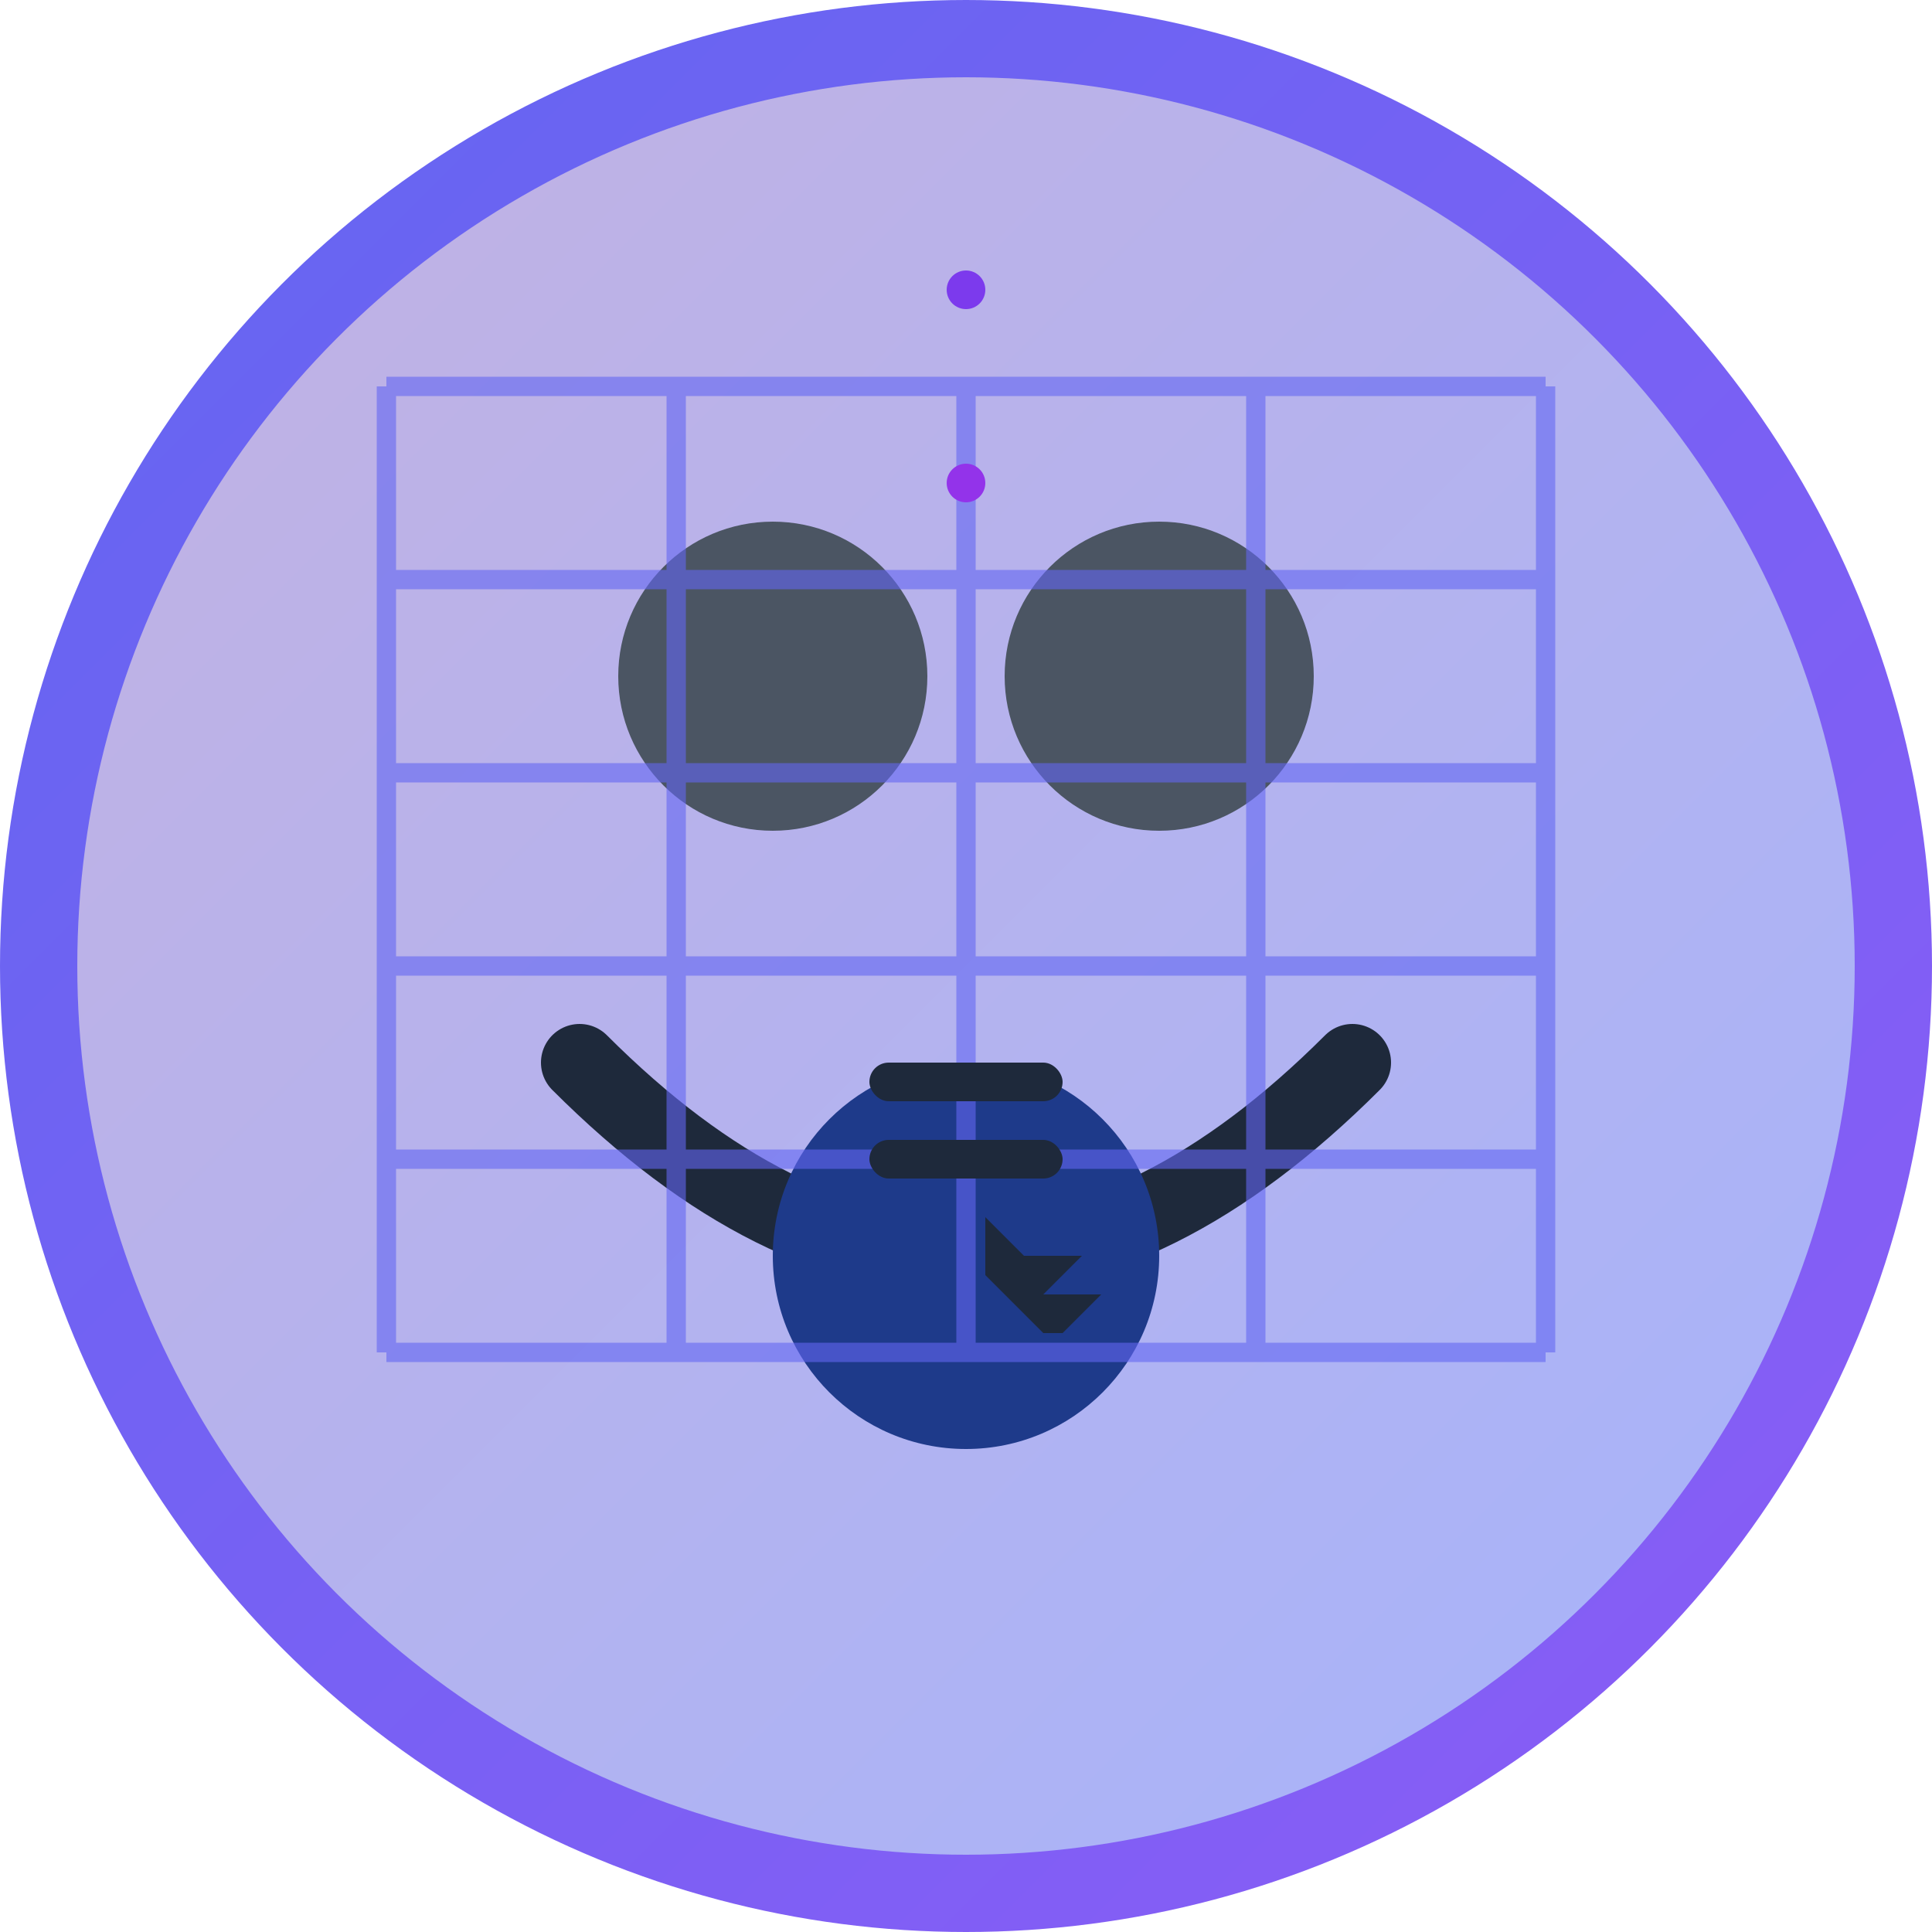
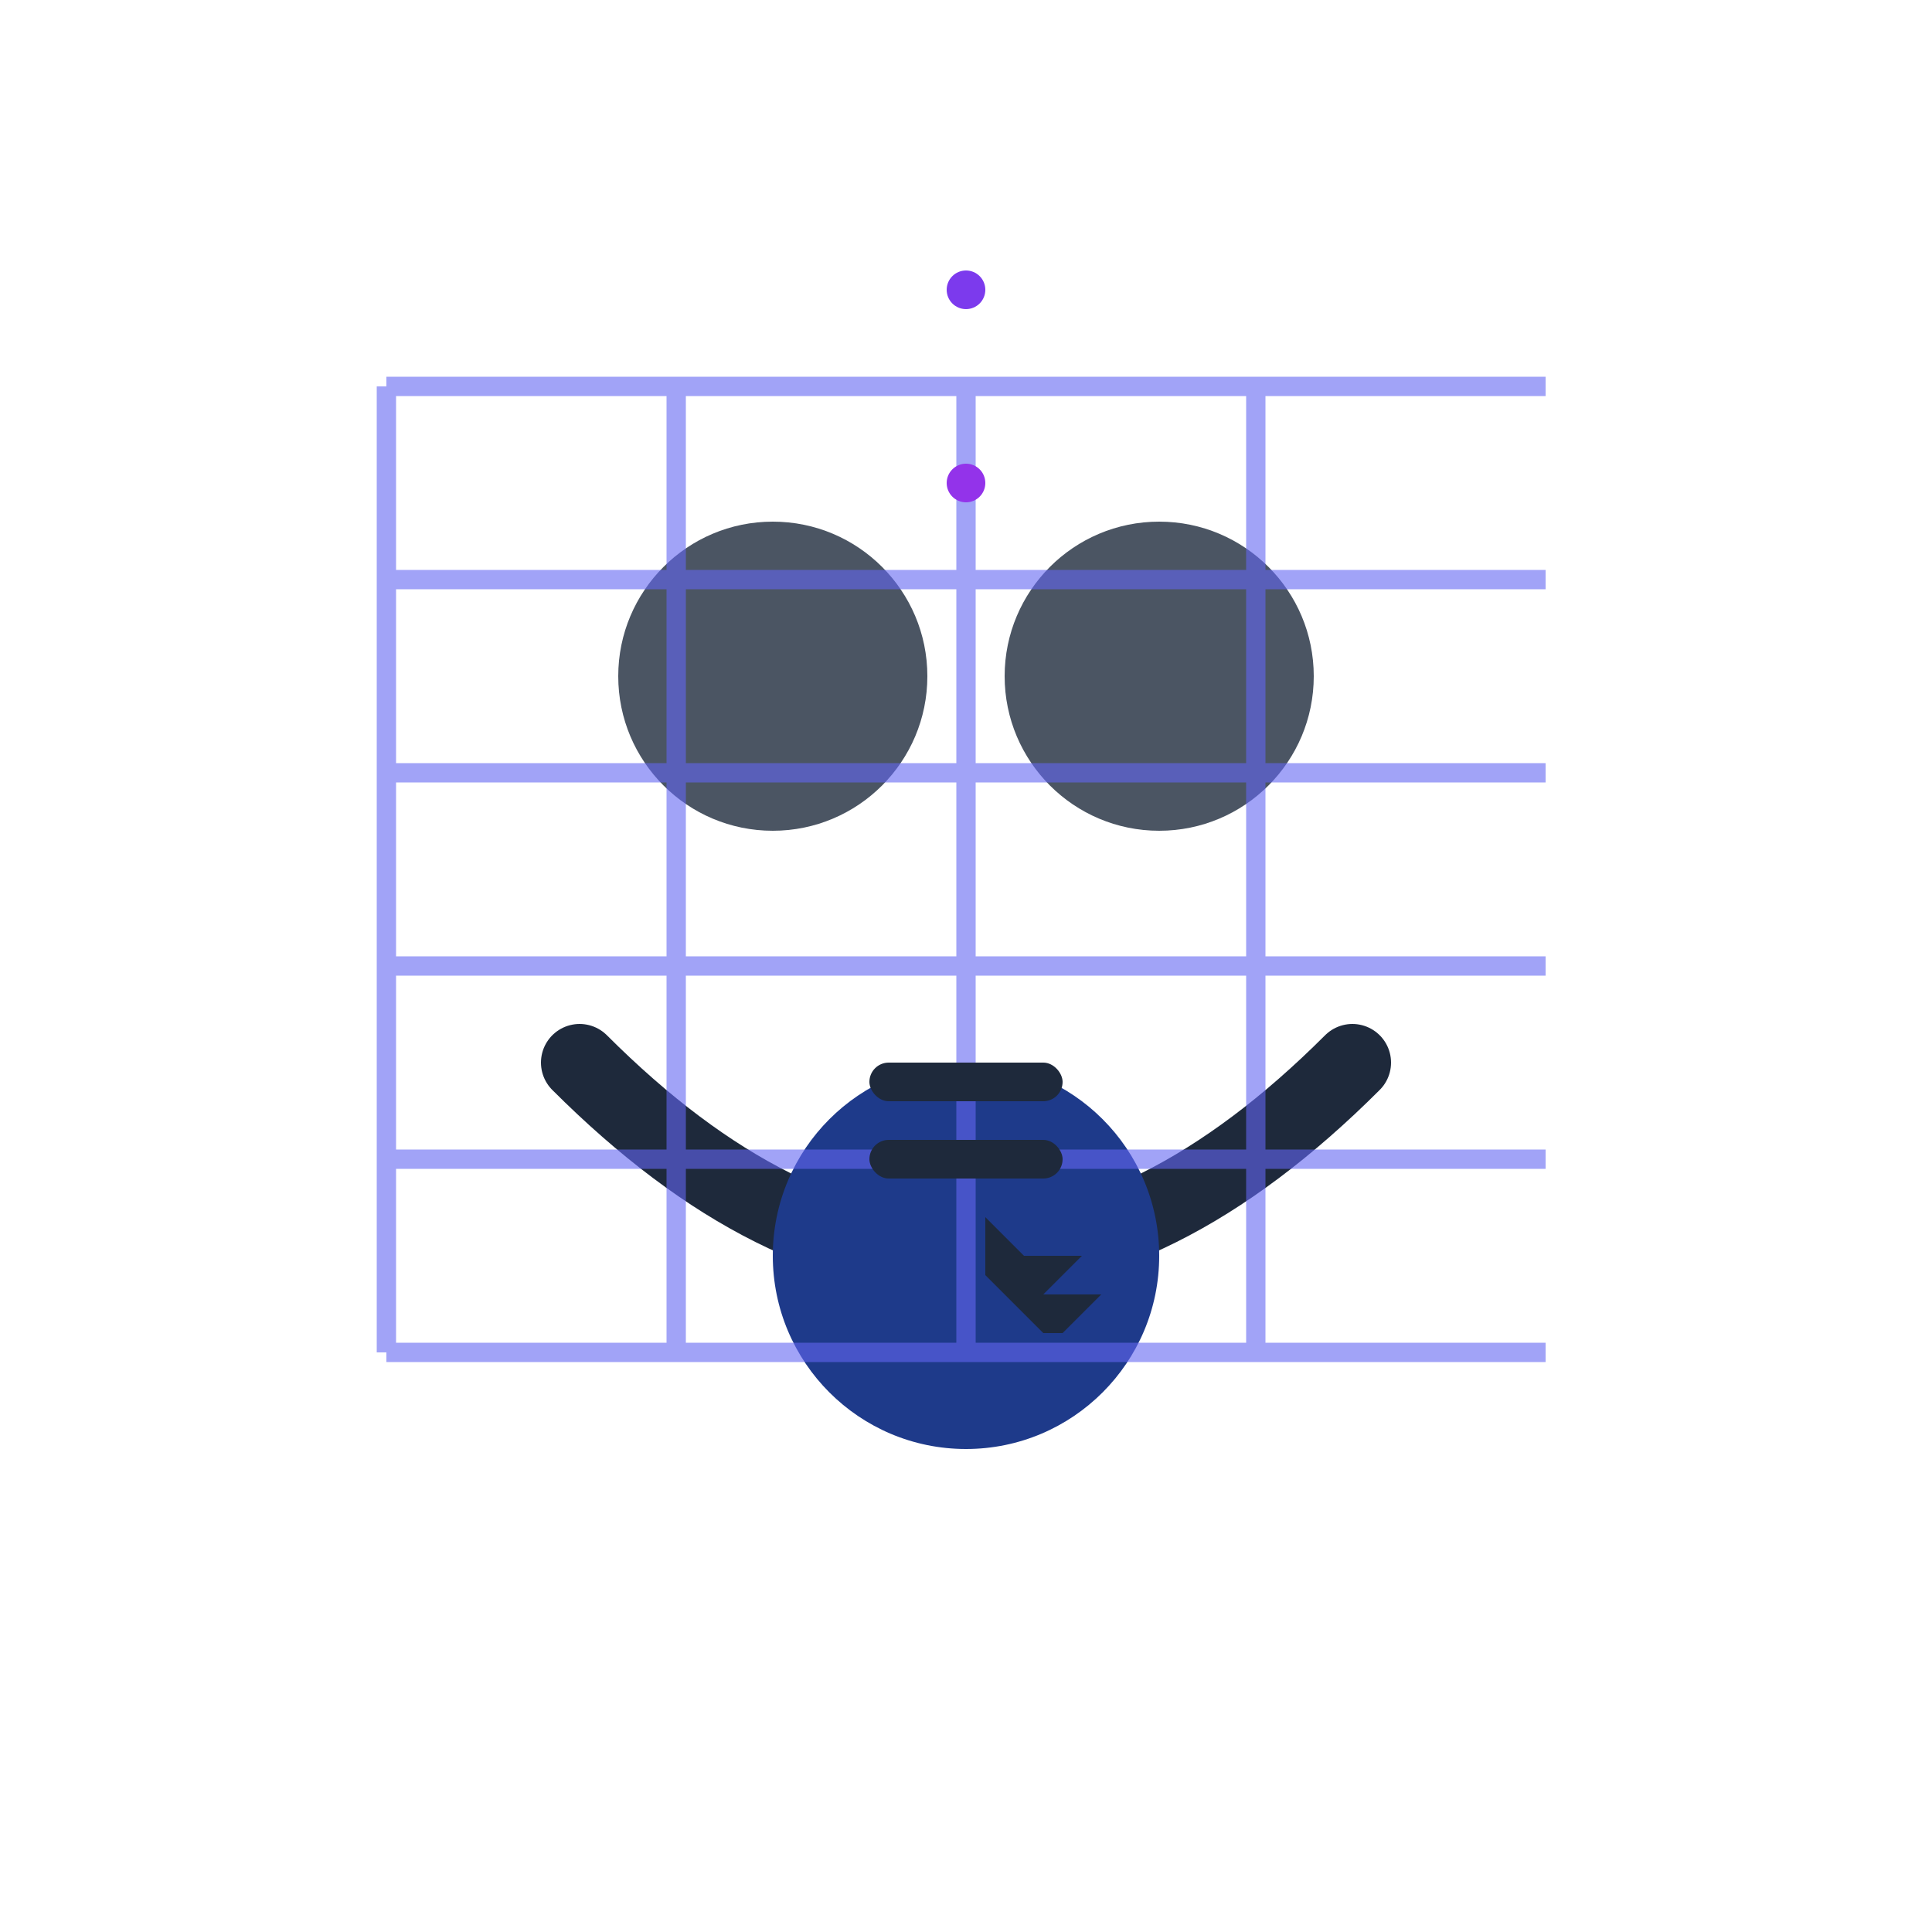
<svg xmlns="http://www.w3.org/2000/svg" viewBox="0 0 100 100" class="w-full h-full" alt="James Kwon - Senior Robotics Engineer">
  <defs>
    <linearGradient id="grad1" x1="0%" y1="0%" x2="100%" y2="100%">
      <stop offset="0%" style="stop-color:#6366f1;stop-opacity:1" />
      <stop offset="100%" style="stop-color:#8b5cf6;stop-opacity:1" />
    </linearGradient>
    <linearGradient id="grad2" x1="0%" y1="0%" x2="100%" y2="100%">
      <stop offset="0%" style="stop-color:#c3b1e1;stop-opacity:1" />
      <stop offset="100%" style="stop-color:#a5b4fc;stop-opacity:1" />
    </linearGradient>
  </defs>
-   <circle cx="50" cy="50" r="48" fill="url(#grad2)" stroke="url(#grad1)" stroke-width="4" />
  <circle cx="40" cy="35" r="8" fill="#4b5563" />
  <circle cx="60" cy="35" r="8" fill="#4b5563" />
  <path d="M30 55 Q50 75 70 55" stroke="#1e293b" stroke-width="4" fill="none" stroke-linecap="round" />
  <circle cx="50" cy="65" r="10" fill="#1e3a8a" />
  <g stroke="#6366f1" stroke-width="1" opacity="0.6">
    <line x1="20" y1="20" x2="80" y2="20" />
    <line x1="20" y1="30" x2="80" y2="30" />
    <line x1="20" y1="40" x2="80" y2="40" />
    <line x1="20" y1="50" x2="80" y2="50" />
    <line x1="20" y1="60" x2="80" y2="60" />
    <line x1="20" y1="70" x2="80" y2="70" />
    <line x1="20" y1="20" x2="20" y2="70" />
    <line x1="35" y1="20" x2="35" y2="70" />
    <line x1="50" y1="20" x2="50" y2="70" />
    <line x1="65" y1="20" x2="65" y2="70" />
-     <line x1="80" y1="20" x2="80" y2="70" />
  </g>
  <circle cx="50" cy="25" r="1" fill="#9333ea" />
  <circle cx="50" cy="15" r="1" fill="#7c3aed" />
  <g transform="translate(45,55)" fill="#1e293b">
    <rect width="10" height="2" rx="1" />
    <rect y="4" width="10" height="2" rx="1" />
    <path d="M0 0 L2 2 L5 2 L3 4 L6 4 L4 6 L3 6 L0 3 Z" transform="translate(6,8)" />
  </g>
</svg>